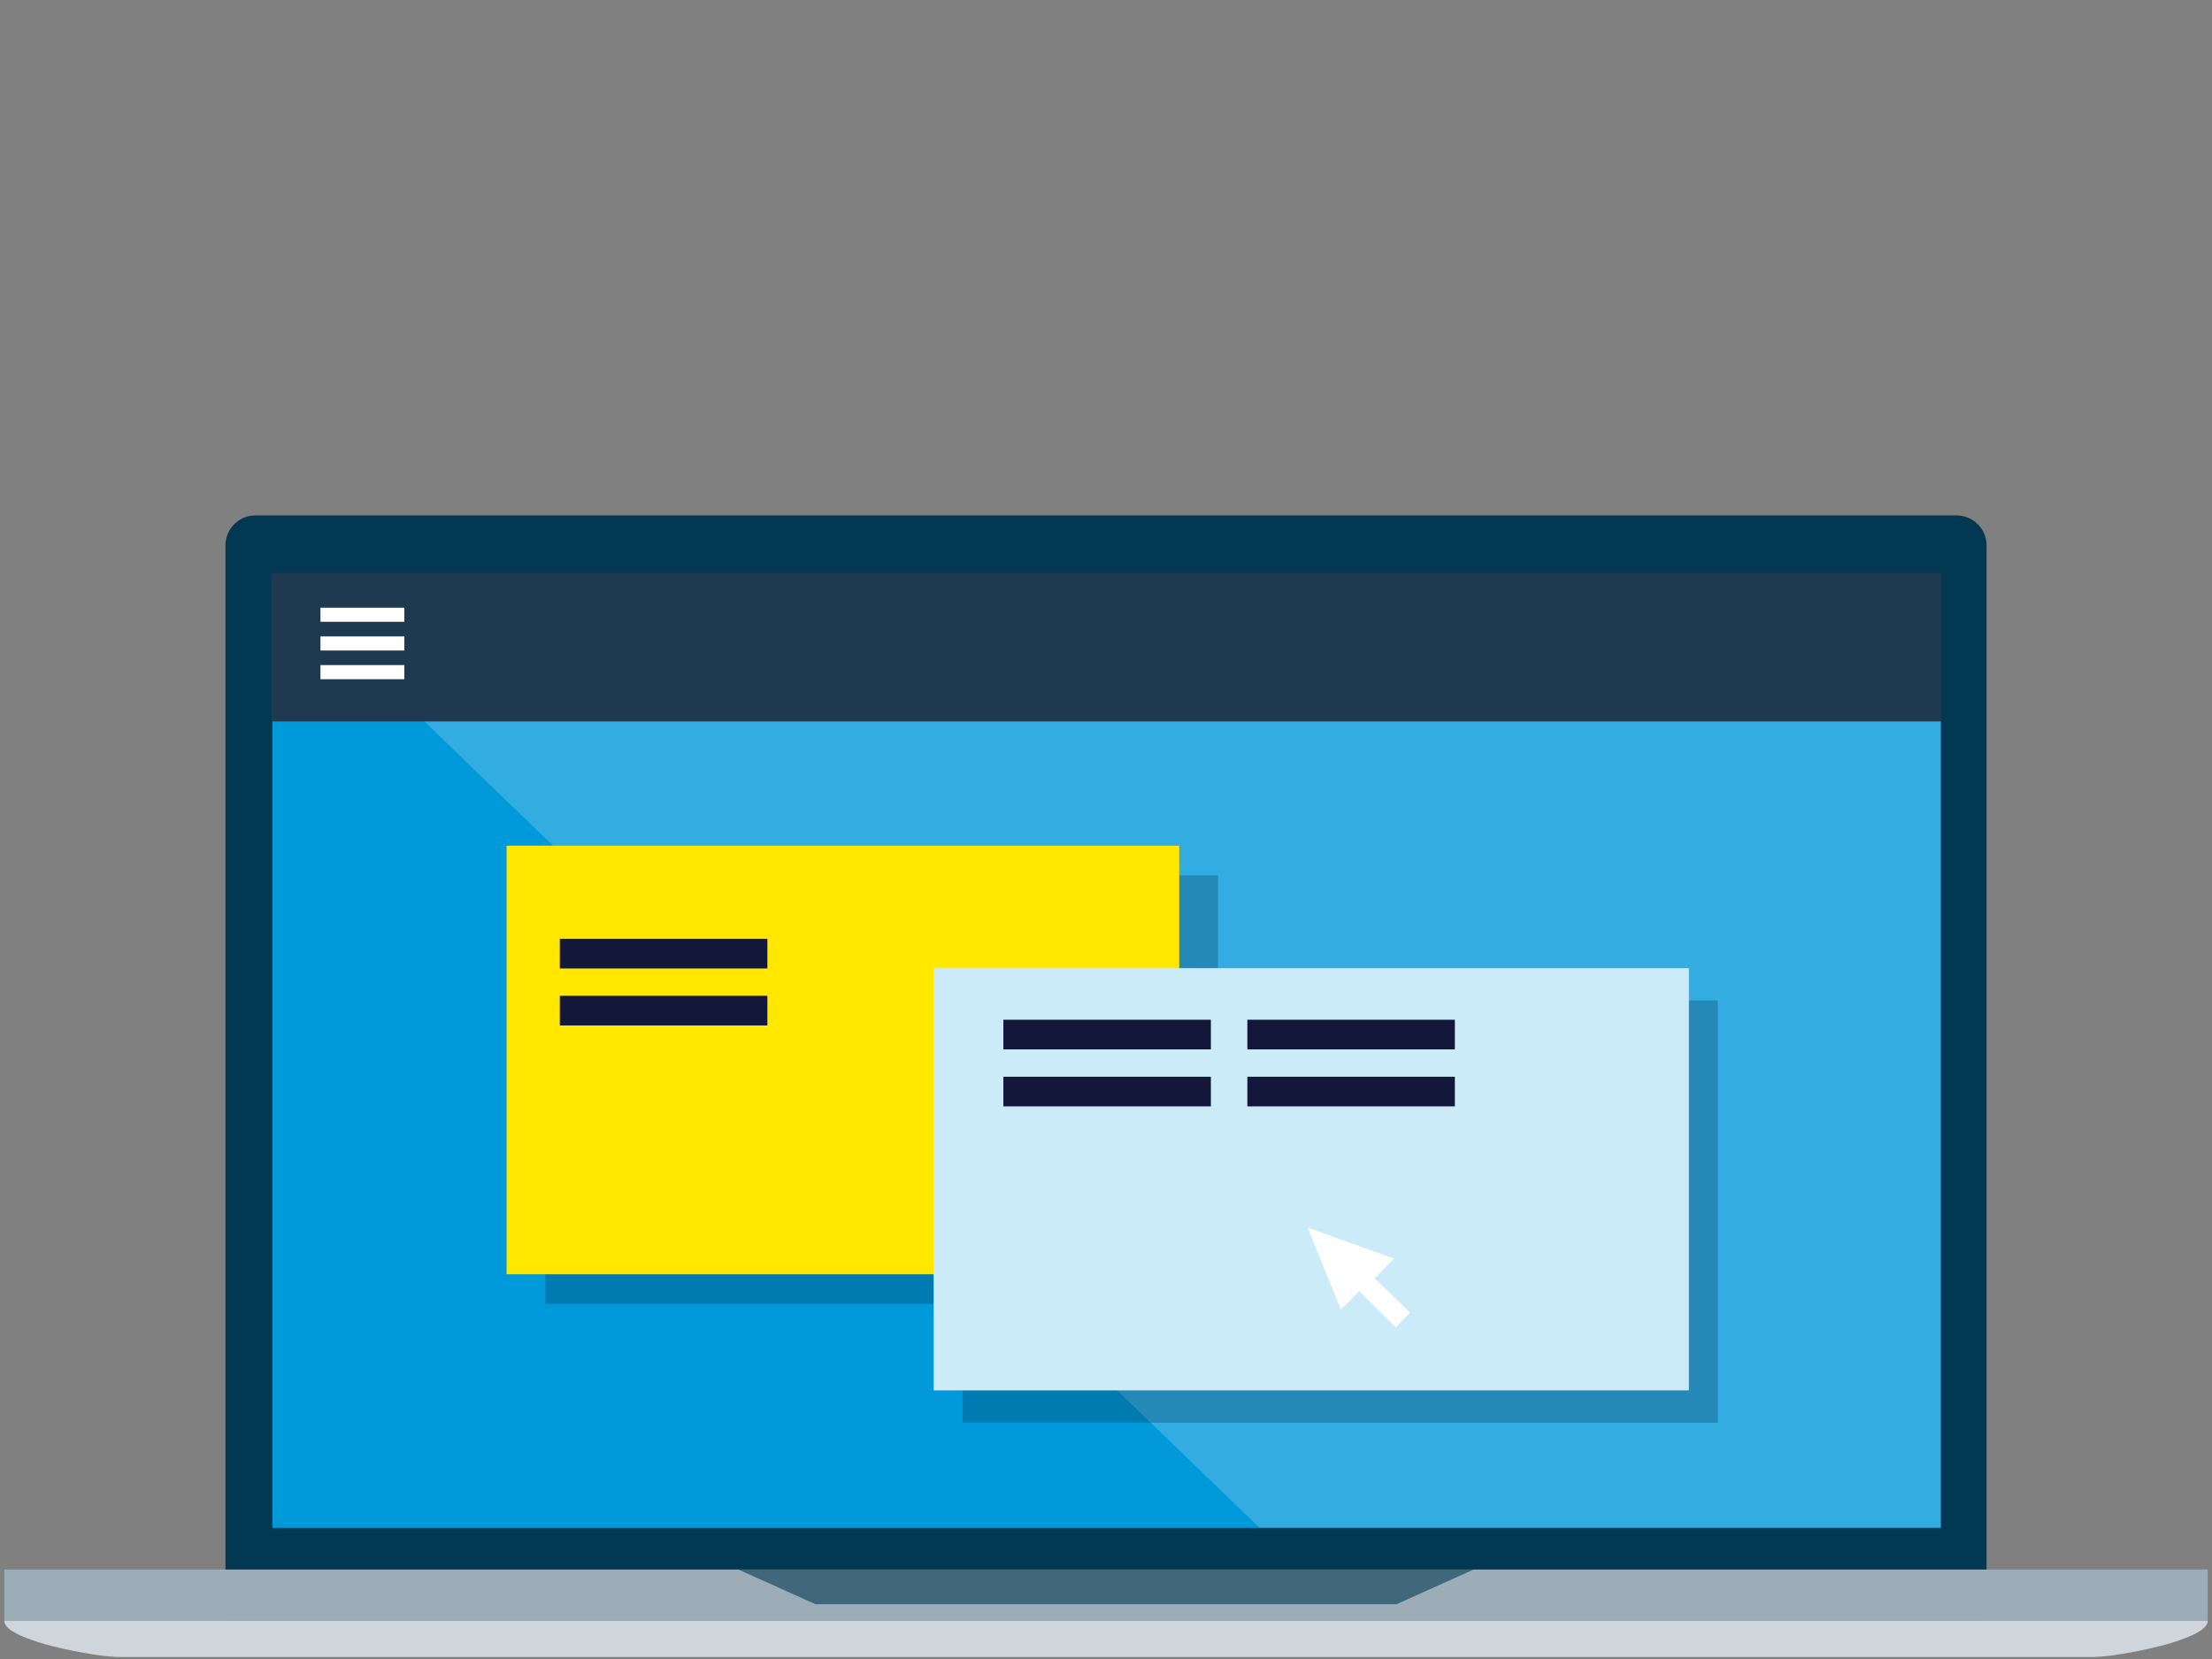
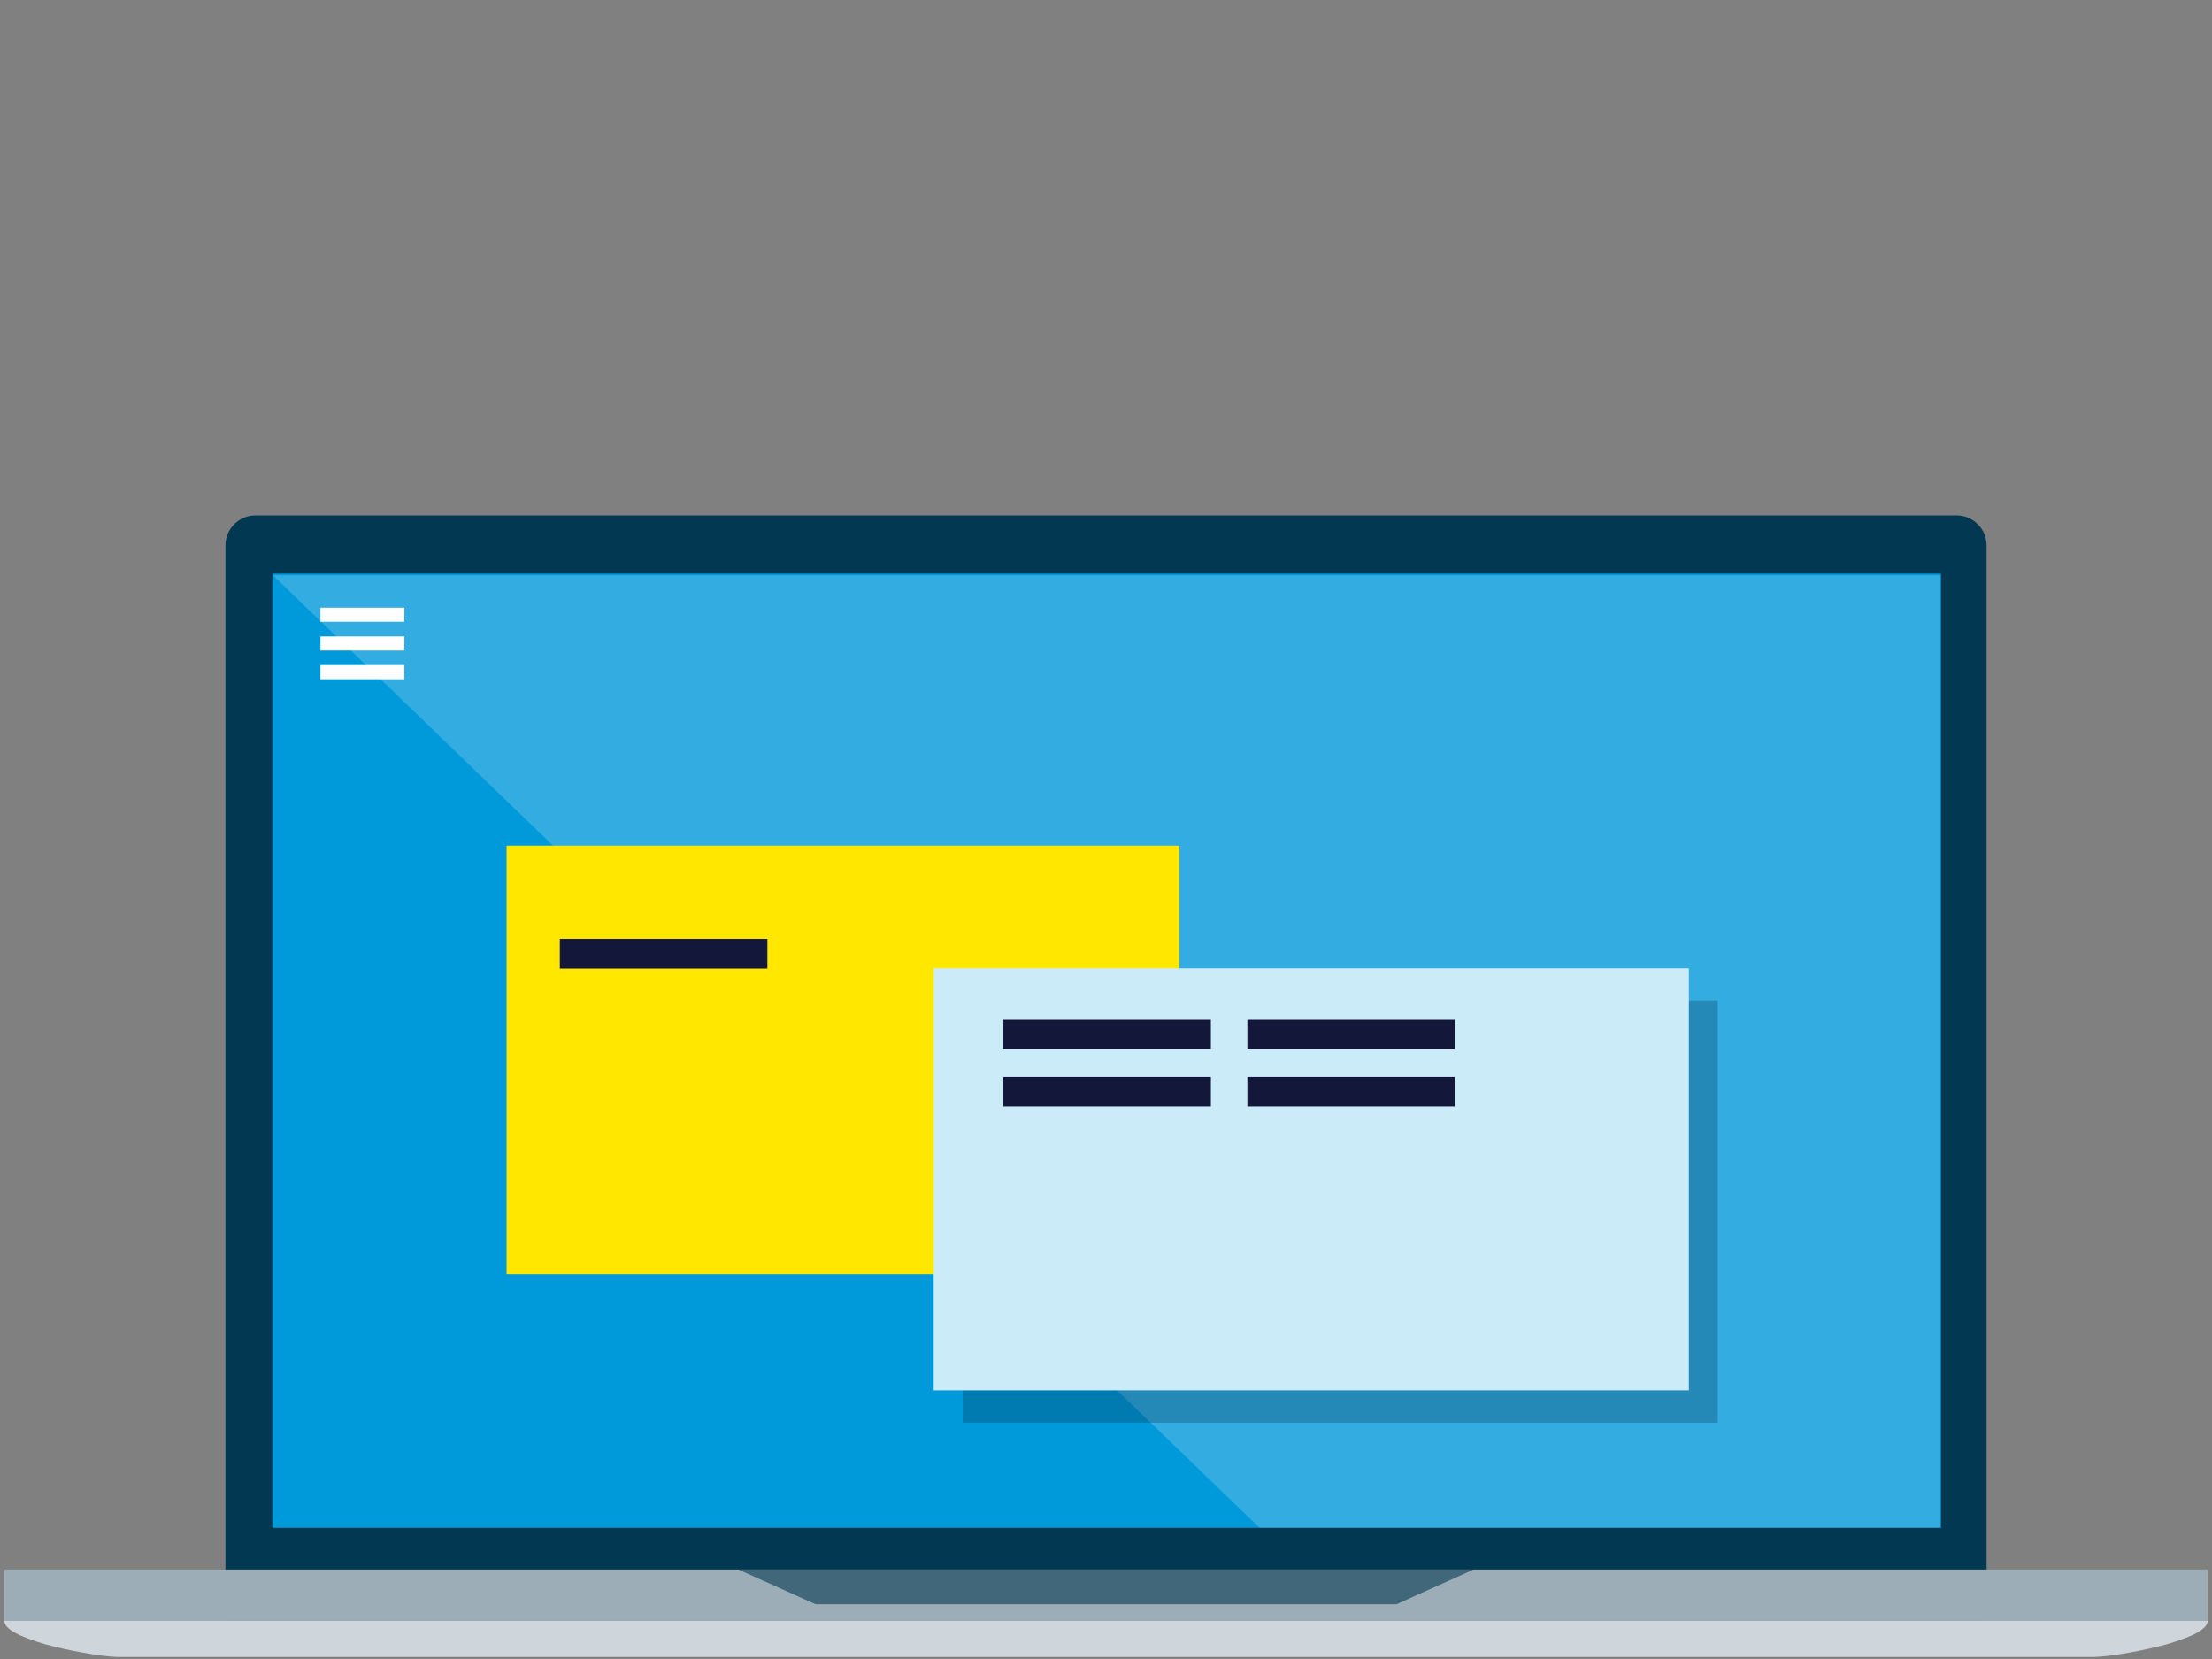
<svg xmlns="http://www.w3.org/2000/svg" width="440px" height="330px" viewBox="0 0 440 330" version="1.1">
  <rect x="0" y="0" width="440" height="330" fill="#808080" stroke="none" />
  <title>Graphic elements / Icons / Rich icons / browser</title>
  <g id="Graphic-elements-/-Icons-/-Rich-icons-/-browser" stroke="none" stroke-width="1" fill="none" fill-rule="evenodd">
    <g id="Browser" transform="translate(0, 102)" fill-rule="nonzero">
      <path d="M389.203,224.017 L50.797,224.017 C50,224.014 49.212,223.854 48.477,223.546 C47.772,223.24 47.13,222.806 46.583,222.266 C46.04,221.723 45.609,221.08 45.313,220.372 C45,219.643 44.843,218.857 44.843,218.063 L44.843,6.48 C44.843,4.903 45.468,3.391 46.583,2.277 C47.698,1.154 49.215,0.525 50.797,0.525 L389.203,0.525 C390.785,0.525 392.302,1.154 393.417,2.277 C394.532,3.391 395.157,4.903 395.157,6.48 L395.157,218.063 C395.157,218.857 395,219.643 394.687,220.372 C394.391,221.08 393.96,221.723 393.417,222.266 C392.87,222.806 392.228,223.24 391.523,223.546 C390.788,223.854 390,224.014 389.203,224.017 L389.203,224.017 Z" id="Path" fill="#023852" />
      <polygon id="Path" fill="#9DADB7" points="439.135 220.427 329.573 220.427 220 220.427 110.427 220.427 0.865 220.427 0.865 217.877 0.865 215.315 0.865 212.765 0.865 210.204 110.427 210.204 220 210.204 329.573 210.204 439.135 210.204 439.135 212.765 439.135 215.315 439.135 217.877" />
      <path d="M416.632,227.596 L23.368,227.596 C21.628,227.518 19.895,227.328 18.18,227.027 C15.882,226.666 13.2,226.14 10.628,225.495 C8.294,224.945 6.015,224.183 3.82,223.218 C2.025,222.364 0.865,221.423 0.865,220.427 L439.135,220.427 C439.135,221.423 437.975,222.364 436.18,223.218 C433.985,224.183 431.706,224.945 429.372,225.495 C426.8,226.14 424.118,226.666 421.82,227.027 C420.105,227.328 418.372,227.518 416.632,227.596 L416.632,227.596 Z" id="Path" fill="#CED6DB" />
      <g id="Group" opacity="0.6" style="mix-blend-mode: multiply;" transform="translate(146.667, 210.149)" fill="#023852">
        <polygon id="Path" points="146.459 0.055 109.901 0.055 73.333 0.055 36.765 0.055 0.208 0.055 4.039 1.784 7.87 3.502 11.711 5.232 15.542 6.961 44.438 6.961 73.333 6.961 102.229 6.961 131.124 6.961 134.955 5.232 138.797 3.502 142.628 1.784" />
      </g>
      <polygon id="Path" fill="#0099DA" points="386.084 201.907 303.107 201.907 220.131 201.907 137.155 201.907 54.179 201.907 54.179 154.46 54.179 107.001 54.179 59.553 54.179 12.105 137.155 12.105 220.131 12.105 303.107 12.105 386.084 12.105 386.084 59.553 386.084 107.001 386.084 154.46" />
      <g id="Group" opacity="0.2" transform="translate(53.632, 12.04)" fill="#FFFFFF">
        <polygon id="Path" points="0.69 0.416 49.746 47.776 98.792 95.136 147.849 142.497 196.895 189.857 257.345 189.857 317.785 189.857 325.075 189.857 332.364 189.857 332.364 142.497 332.364 95.136 332.364 47.776 332.364 0.416 276.029 0.416 219.683 0.416 110.186 0.416" />
      </g>
-       <polygon id="Path" fill="#1F3950" points="386.171 41.504 220.153 41.504 54.135 41.504 54.135 26.761 54.135 12.007 220.153 12.007 386.171 12.007 386.171 26.761" />
      <polygon id="Path" fill="#FFFFFF" points="63.745 21.683 72.086 21.683 80.426 21.683 80.426 20.282 80.426 18.881 72.086 18.881 63.745 18.881 63.745 20.282" />
      <polygon id="Path" fill="#FFFFFF" points="63.745 33.109 72.086 33.109 80.426 33.109 80.426 31.708 80.426 30.297 72.086 30.297 63.745 30.297 63.745 31.708" />
      <polygon id="Path" fill="#FFFFFF" points="63.745 27.396 72.086 27.396 80.426 27.396 80.426 25.995 80.426 24.594 72.086 24.594 63.745 24.594 63.745 25.995" />
-       <polygon id="Path" fill="#023852" opacity="0.3" style="mix-blend-mode: multiply;" points="242.285 157.371 175.376 157.371 108.479 157.371 108.479 114.739 108.479 72.118 175.376 72.118 242.285 72.118 242.285 114.739" />
      <polygon id="Path" fill="#023852" opacity="0.3" style="mix-blend-mode: multiply;" points="341.7 180.991 266.583 180.991 191.477 180.991 191.477 139.005 191.477 97.008 266.583 97.008 341.7 97.008 341.7 139.005" />
      <polygon id="Path" fill="#FFE700" points="234.568 151.472 167.671 151.472 100.762 151.472 100.762 108.84 100.762 66.219 167.671 66.219 234.568 66.219 234.568 108.84" />
      <polygon id="Path" fill="#CCEBF8" points="335.943 174.566 260.826 174.566 185.719 174.566 185.719 132.569 185.719 90.583 260.826 90.583 335.943 90.583 335.943 132.569" />
      <polygon id="Path" fill="#13173A" points="152.643 90.638 132 90.638 111.357 90.638 111.357 87.683 111.357 84.738 132 84.738 152.643 84.738 152.643 87.683" />
-       <polygon id="Path" fill="#13173A" points="152.643 101.977 132 101.977 111.357 101.977 111.357 99.022 111.357 96.078 132 96.078 152.643 96.078 152.643 99.022" />
      <polygon id="Path" fill="#13173A" points="240.862 106.738 220.23 106.738 199.587 106.738 199.587 103.794 199.587 100.839 220.23 100.839 240.862 100.839 240.862 103.794" />
      <polygon id="Path" fill="#13173A" points="240.862 118.078 220.23 118.078 199.587 118.078 199.587 115.133 199.587 112.178 220.23 112.178 240.862 112.178 240.862 115.133" />
      <polygon id="Path" fill="#13173A" points="289.393 106.738 268.761 106.738 248.118 106.738 248.118 103.794 248.118 100.839 268.761 100.839 289.393 100.839 289.393 103.794" />
      <polygon id="Path" fill="#13173A" points="289.393 118.078 268.761 118.078 248.118 118.078 248.118 115.133 248.118 112.178 268.761 112.178 289.393 112.178 289.393 115.133" />
-       <polygon id="Path" fill="#FFFFFF" points="273.446 152.282 275.361 150.322 277.277 148.341 268.696 145.266 260.114 142.19 263.42 150.333 266.725 158.466 268.531 156.649 270.348 154.821 273.993 158.422 277.649 162.023 279.05 160.556 280.462 159.1 276.959 155.697" />
    </g>
  </g>
</svg>